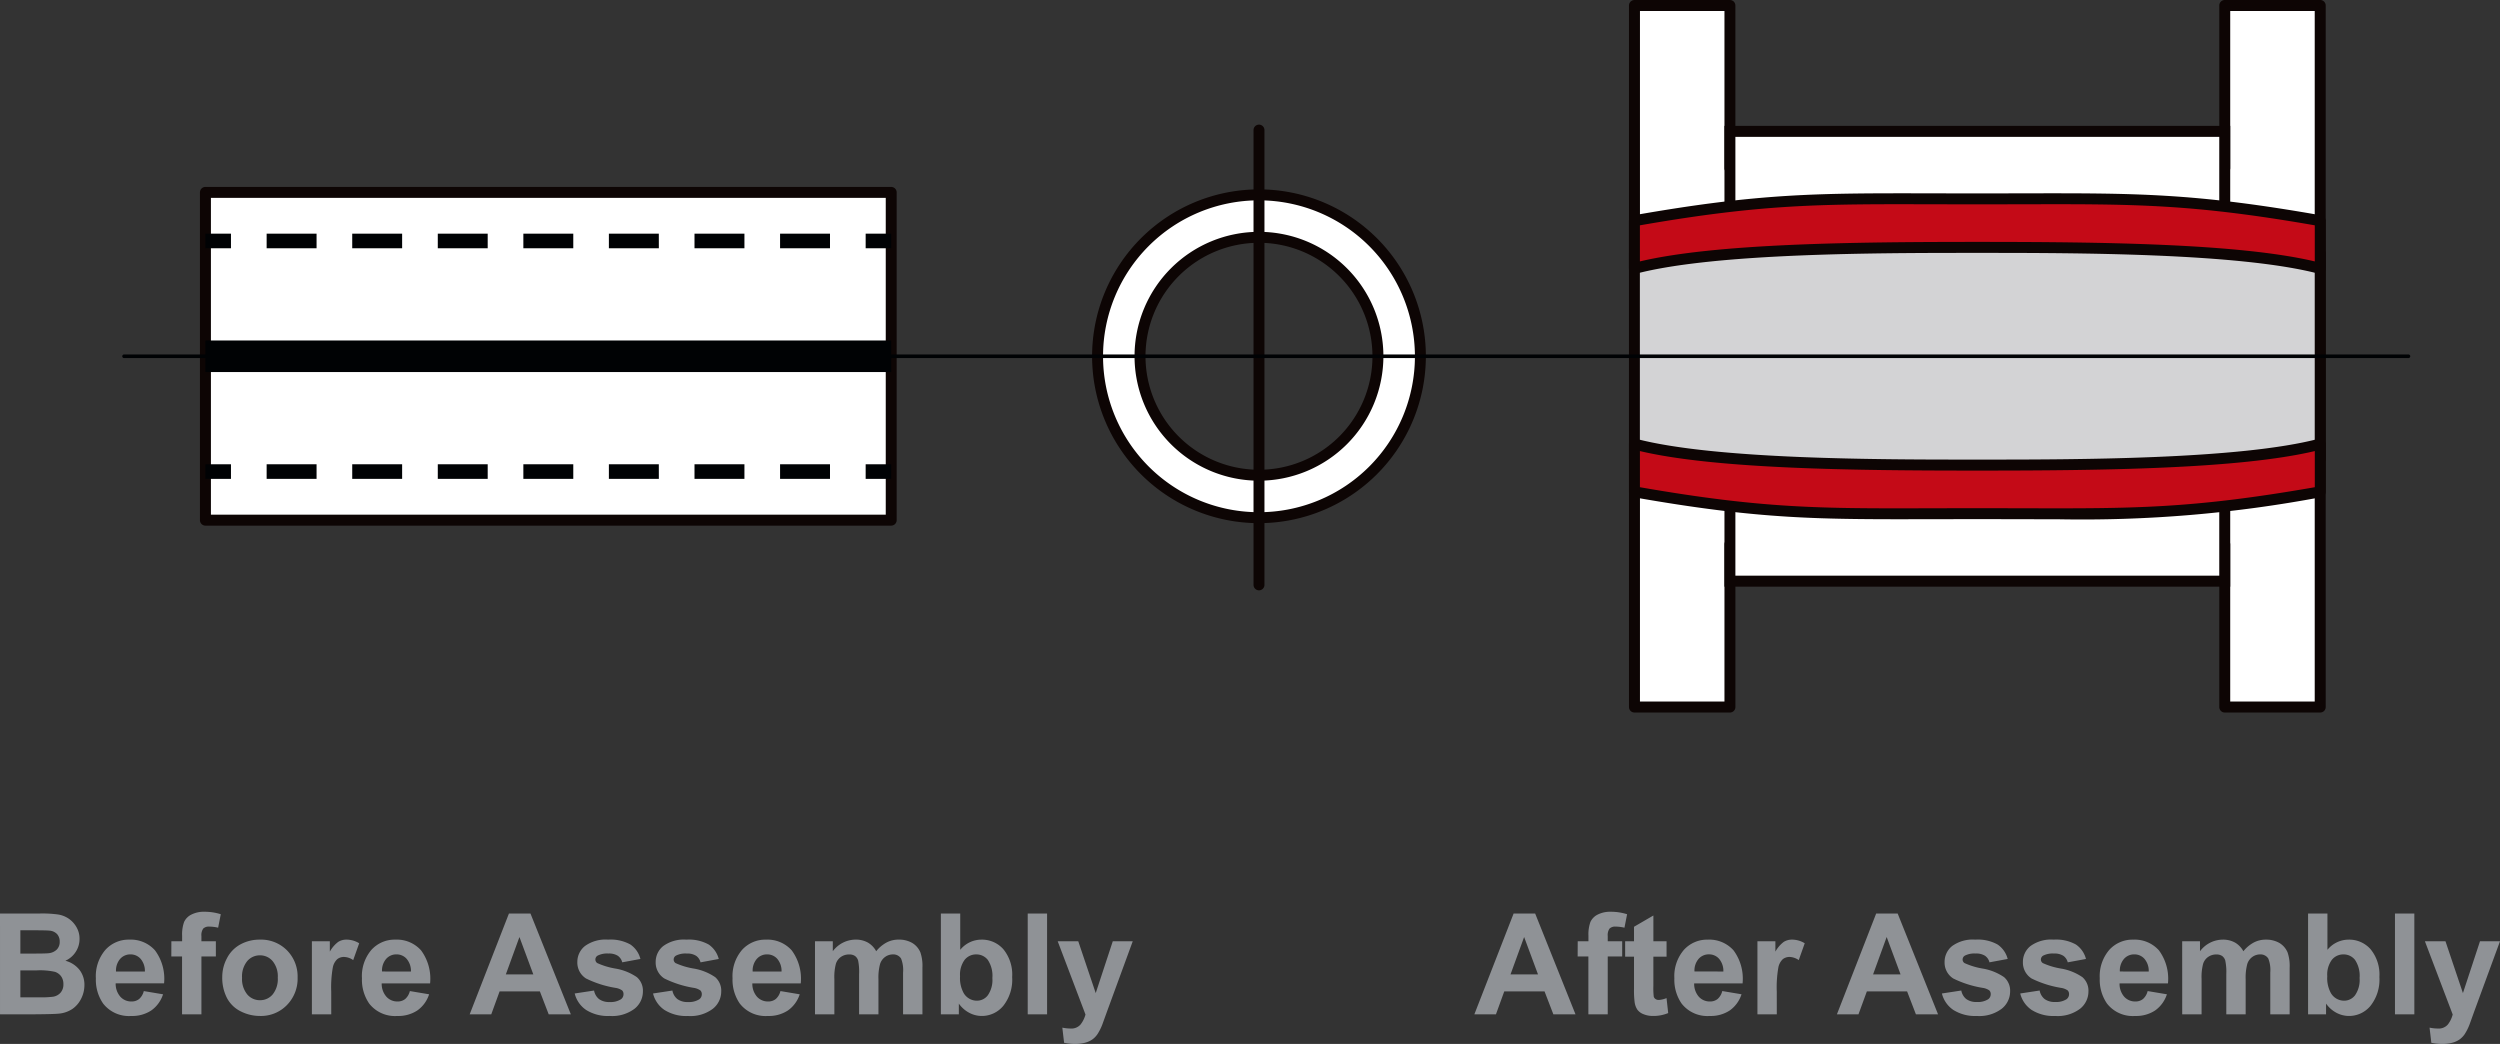
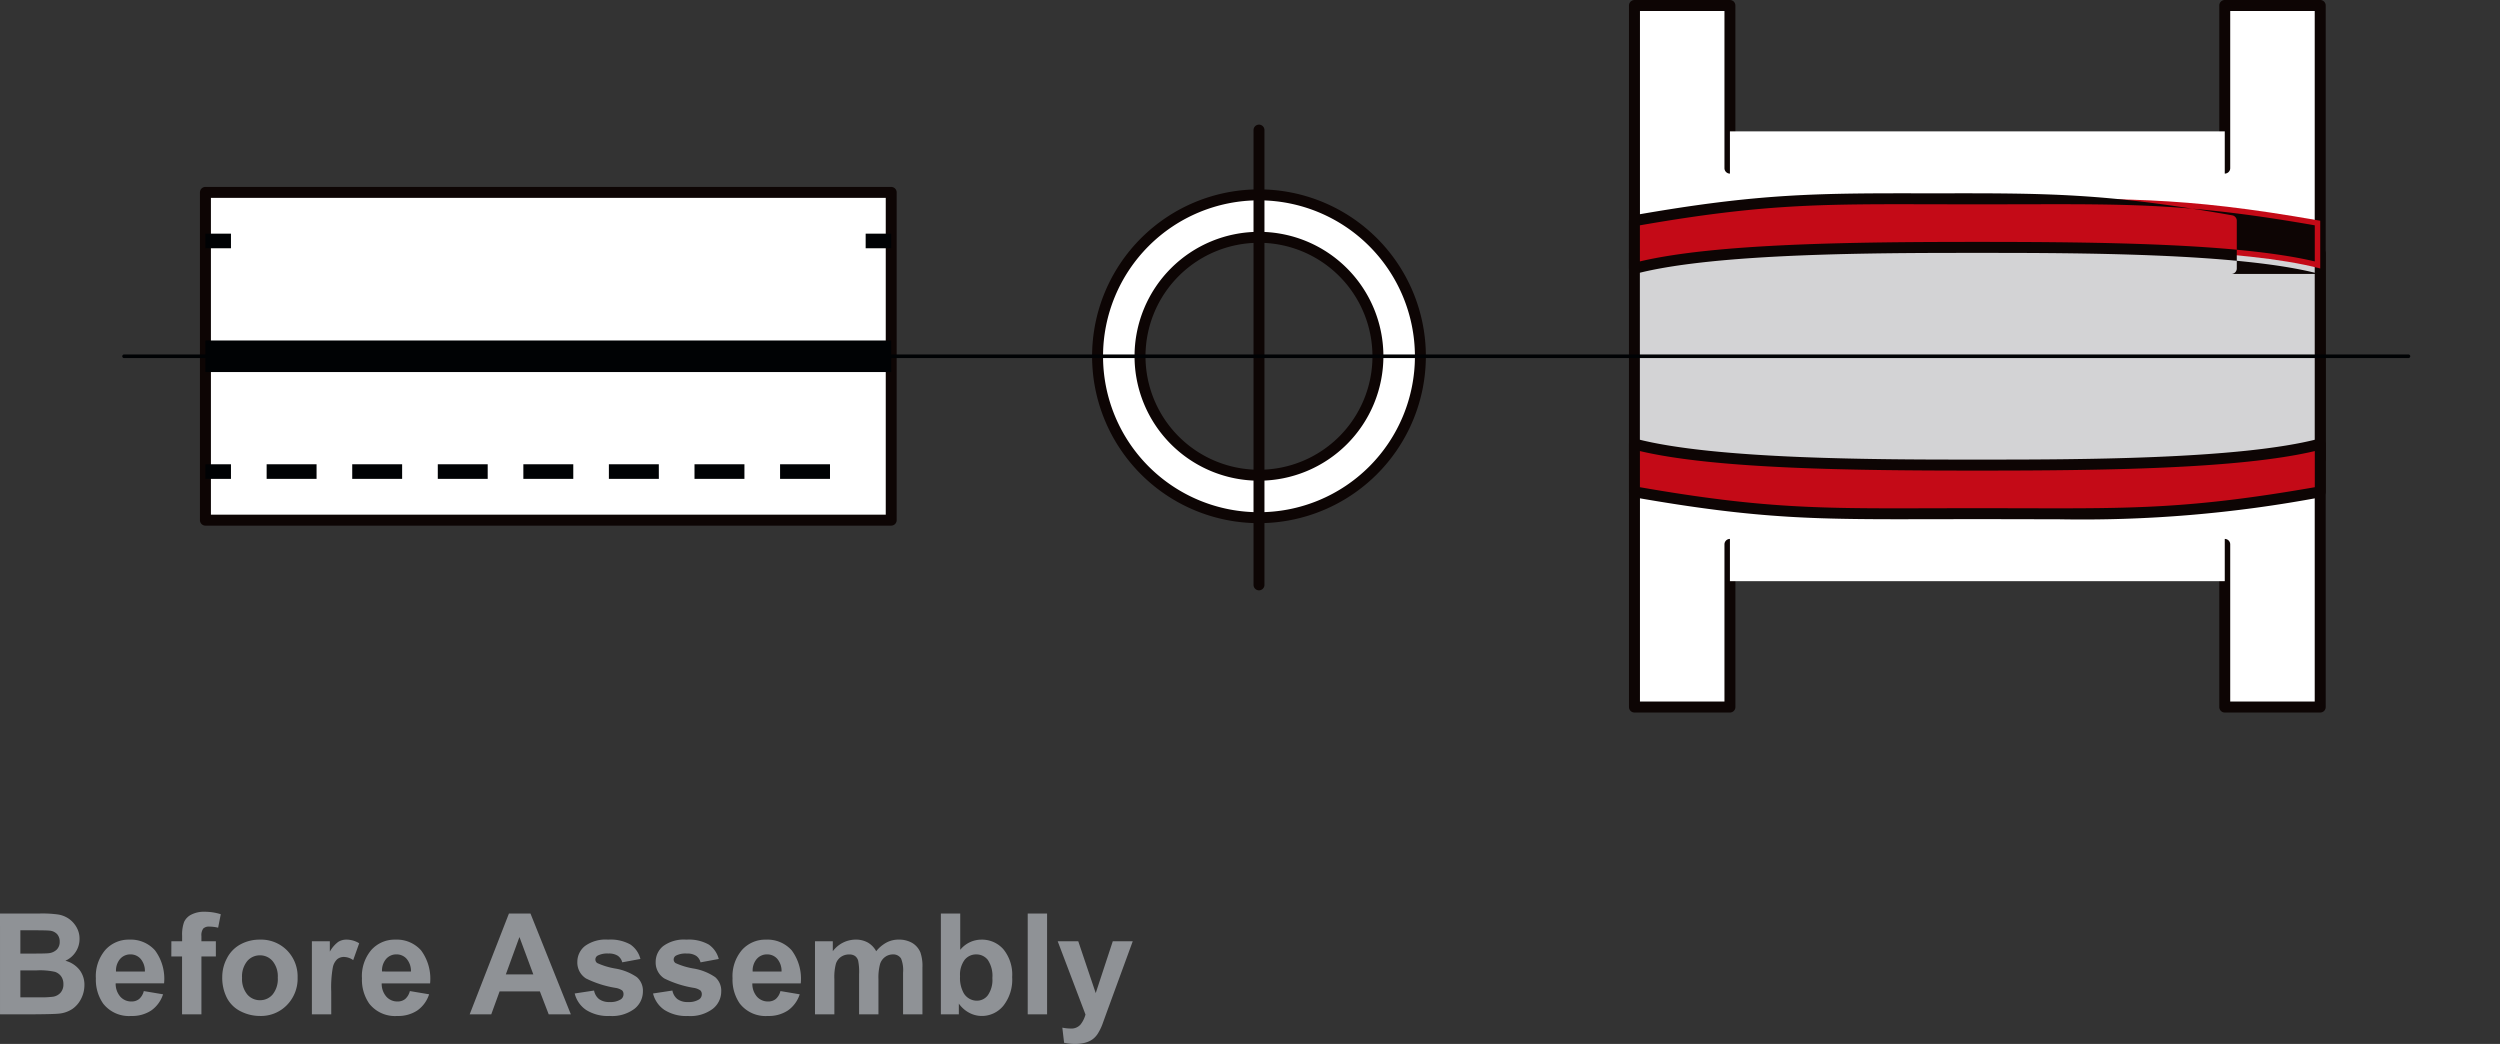
<svg xmlns="http://www.w3.org/2000/svg" width="284.023" height="118.603" viewBox="0 0 284.023 118.603">
  <rect x="0" y="0" width="284.023" height="118.603" fill="#333333" stroke="none" />
  <defs>
    <style>
      .cls-1 {
        fill: #8f9296;
      }

      .cls-2 {
        fill: #fff;
      }

      .cls-3 {
        fill: #0d0504;
      }

      .cls-4 {
        fill: #000204;
      }

      .cls-5 {
        fill: #d3d3d5;
      }

      .cls-6 {
        fill: #c40a17;
      }
    </style>
  </defs>
  <g id="グループ_2740" data-name="グループ 2740" transform="translate(-246.109 -4346.765)">
    <path id="パス_7354" data-name="パス 7354" class="cls-1" d="M-63.891-11.453h4.578a13.226,13.226,0,0,1,2.027.113,2.979,2.979,0,0,1,1.2.473,2.94,2.94,0,0,1,.879.957,2.593,2.593,0,0,1,.352,1.34,2.668,2.668,0,0,1-.434,1.477,2.687,2.687,0,0,1-1.176,1.008,3.014,3.014,0,0,1,1.609,1.039A2.758,2.758,0,0,1-54.3-3.32,3.4,3.4,0,0,1-54.66-1.8a3.061,3.061,0,0,1-.992,1.18A3.277,3.277,0,0,1-57.2-.078q-.578.062-2.789.078h-3.9Zm2.313,1.906V-6.9h1.516q1.352,0,1.68-.039a1.529,1.529,0,0,0,.934-.41,1.209,1.209,0,0,0,.34-.895,1.257,1.257,0,0,0-.293-.863,1.326,1.326,0,0,0-.871-.4q-.344-.039-1.977-.039Zm0,4.555V-1.93h2.141A10.461,10.461,0,0,0-57.852-2a1.433,1.433,0,0,0,.84-.457,1.407,1.407,0,0,0,.324-.973,1.494,1.494,0,0,0-.25-.875,1.413,1.413,0,0,0-.723-.523,7.856,7.856,0,0,0-2.051-.164Zm14.023,2.352,2.188.367A3.588,3.588,0,0,1-46.7-.441a3.913,3.913,0,0,1-2.277.629,3.712,3.712,0,0,1-3.2-1.414A4.751,4.751,0,0,1-53-4.086a4.581,4.581,0,0,1,1.078-3.23A3.551,3.551,0,0,1-49.2-8.484a3.683,3.683,0,0,1,2.922,1.223A5.41,5.41,0,0,1-45.25-3.516h-5.5A2.221,2.221,0,0,0-50.219-2a1.662,1.662,0,0,0,1.266.543,1.344,1.344,0,0,0,.867-.281A1.737,1.737,0,0,0-47.555-2.641Zm.125-2.219a2.114,2.114,0,0,0-.492-1.449,1.51,1.51,0,0,0-1.141-.5,1.525,1.525,0,0,0-1.187.523,2.025,2.025,0,0,0-.461,1.422ZM-44.422-8.3H-43.2v-.625a4.152,4.152,0,0,1,.223-1.562,1.76,1.76,0,0,1,.82-.84,3.147,3.147,0,0,1,1.512-.324,6.111,6.111,0,0,1,1.836.281l-.3,1.531a4.336,4.336,0,0,0-1.008-.125.9.9,0,0,0-.684.223,1.29,1.29,0,0,0-.207.855V-8.3h1.641V-6.57h-1.641V0h-2.2V-6.57h-1.219Zm5.781,4.031A4.488,4.488,0,0,1-38.1-6.383a3.7,3.7,0,0,1,1.527-1.562,4.533,4.533,0,0,1,2.207-.539,4.142,4.142,0,0,1,3.086,1.223,4.224,4.224,0,0,1,1.2,3.09,4.275,4.275,0,0,1-1.215,3.121A4.106,4.106,0,0,1-34.352.188a4.818,4.818,0,0,1-2.176-.516A3.537,3.537,0,0,1-38.1-1.84,5.037,5.037,0,0,1-38.641-4.266Zm2.25.117A2.749,2.749,0,0,0-35.8-2.258a1.862,1.862,0,0,0,1.445.656,1.85,1.85,0,0,0,1.441-.656,2.787,2.787,0,0,0,.582-1.906,2.736,2.736,0,0,0-.582-1.875A1.85,1.85,0,0,0-34.359-6.7a1.862,1.862,0,0,0-1.445.656A2.749,2.749,0,0,0-36.391-4.148ZM-26.258,0h-2.2V-8.3h2.039v1.18a3.546,3.546,0,0,1,.941-1.1,1.732,1.732,0,0,1,.949-.266,2.786,2.786,0,0,1,1.445.414l-.68,1.914a1.926,1.926,0,0,0-1.031-.359,1.219,1.219,0,0,0-.781.254,1.736,1.736,0,0,0-.5.918,13.041,13.041,0,0,0-.184,2.781Zm8.93-2.641,2.188.367A3.588,3.588,0,0,1-16.473-.441,3.913,3.913,0,0,1-18.75.188a3.712,3.712,0,0,1-3.2-1.414,4.751,4.751,0,0,1-.82-2.859A4.581,4.581,0,0,1-21.7-7.316a3.551,3.551,0,0,1,2.727-1.168,3.683,3.683,0,0,1,2.922,1.223,5.41,5.41,0,0,1,1.023,3.746h-5.5A2.221,2.221,0,0,0-19.992-2a1.662,1.662,0,0,0,1.266.543,1.344,1.344,0,0,0,.867-.281A1.737,1.737,0,0,0-17.328-2.641Zm.125-2.219A2.114,2.114,0,0,0-17.7-6.309a1.51,1.51,0,0,0-1.141-.5,1.525,1.525,0,0,0-1.187.523,2.025,2.025,0,0,0-.461,1.422ZM.961,0H-1.555l-1-2.6H-7.133L-8.078,0h-2.453L-6.07-11.453h2.445ZM-3.3-4.531l-1.578-4.25-1.547,4.25ZM1.4-2.367,3.6-2.7a1.614,1.614,0,0,0,.57.973,1.927,1.927,0,0,0,1.2.332,2.172,2.172,0,0,0,1.281-.312A.7.7,0,0,0,6.945-2.3a.576.576,0,0,0-.156-.414A1.749,1.749,0,0,0,6.055-3,11.843,11.843,0,0,1,2.688-4.07,2.137,2.137,0,0,1,1.7-5.937,2.3,2.3,0,0,1,2.555-7.75,3.977,3.977,0,0,1,5.2-8.484a4.607,4.607,0,0,1,2.531.555A2.835,2.835,0,0,1,8.867-6.289L6.8-5.906a1.28,1.28,0,0,0-.5-.742,1.843,1.843,0,0,0-1.059-.258,2.385,2.385,0,0,0-1.242.242.52.52,0,0,0-.25.445.485.485,0,0,0,.219.4A8.236,8.236,0,0,0,6.012-5.2a6.105,6.105,0,0,1,2.449.977,2.03,2.03,0,0,1,.688,1.633A2.506,2.506,0,0,1,8.2-.633a4.219,4.219,0,0,1-2.82.82A4.628,4.628,0,0,1,2.691-.5,3.168,3.168,0,0,1,1.4-2.367Zm8.9,0L12.5-2.7a1.614,1.614,0,0,0,.57.973,1.927,1.927,0,0,0,1.2.332,2.172,2.172,0,0,0,1.281-.312.7.7,0,0,0,.289-.586.576.576,0,0,0-.156-.414A1.749,1.749,0,0,0,14.953-3a11.843,11.843,0,0,1-3.367-1.07A2.137,2.137,0,0,1,10.6-5.937a2.3,2.3,0,0,1,.852-1.812,3.977,3.977,0,0,1,2.641-.734,4.607,4.607,0,0,1,2.531.555,2.835,2.835,0,0,1,1.141,1.641l-2.07.383a1.28,1.28,0,0,0-.5-.742,1.843,1.843,0,0,0-1.059-.258,2.385,2.385,0,0,0-1.242.242.52.52,0,0,0-.25.445.485.485,0,0,0,.219.4A8.236,8.236,0,0,0,14.91-5.2a6.105,6.105,0,0,1,2.449.977,2.03,2.03,0,0,1,.688,1.633,2.506,2.506,0,0,1-.953,1.961,4.219,4.219,0,0,1-2.82.82A4.628,4.628,0,0,1,11.59-.5,3.168,3.168,0,0,1,10.3-2.367Zm14.477-.273,2.188.367A3.588,3.588,0,0,1,25.629-.441a3.913,3.913,0,0,1-2.277.629,3.712,3.712,0,0,1-3.2-1.414,4.751,4.751,0,0,1-.82-2.859,4.581,4.581,0,0,1,1.078-3.23,3.551,3.551,0,0,1,2.727-1.168,3.683,3.683,0,0,1,2.922,1.223,5.41,5.41,0,0,1,1.023,3.746h-5.5A2.221,2.221,0,0,0,22.109-2a1.662,1.662,0,0,0,1.266.543,1.344,1.344,0,0,0,.867-.281A1.737,1.737,0,0,0,24.773-2.641ZM24.9-4.859a2.114,2.114,0,0,0-.492-1.449,1.51,1.51,0,0,0-1.141-.5,1.525,1.525,0,0,0-1.187.523,2.025,2.025,0,0,0-.461,1.422ZM28.7-8.3h2.023v1.133a3.256,3.256,0,0,1,2.586-1.32,2.785,2.785,0,0,1,1.383.328,2.522,2.522,0,0,1,.961.992,3.833,3.833,0,0,1,1.18-.992,2.894,2.894,0,0,1,1.352-.328,3.01,3.01,0,0,1,1.547.371,2.273,2.273,0,0,1,.945,1.09A4.727,4.727,0,0,1,40.906-5.3V0h-2.2V-4.742a3.528,3.528,0,0,0-.227-1.594,1.04,1.04,0,0,0-.937-.469,1.5,1.5,0,0,0-.867.281,1.56,1.56,0,0,0-.586.824,5.93,5.93,0,0,0-.18,1.715V0h-2.2V-4.547A6.307,6.307,0,0,0,33.6-6.109a1,1,0,0,0-.363-.523A1.148,1.148,0,0,0,32.57-6.8a1.6,1.6,0,0,0-.914.273,1.5,1.5,0,0,0-.582.789A5.865,5.865,0,0,0,30.9-4.031V0H28.7ZM43,0V-11.453h2.2v4.125A3.106,3.106,0,0,1,47.6-8.484a3.235,3.235,0,0,1,2.508,1.1A4.545,4.545,0,0,1,51.1-4.234,4.8,4.8,0,0,1,50.09-.961,3.157,3.157,0,0,1,47.633.188a3.037,3.037,0,0,1-1.4-.355,3.353,3.353,0,0,1-1.191-1.051V0Zm2.18-4.328a3.529,3.529,0,0,0,.406,1.906,1.737,1.737,0,0,0,1.516.875,1.553,1.553,0,0,0,1.238-.621,3.056,3.056,0,0,0,.512-1.957,3.24,3.24,0,0,0-.516-2.051,1.632,1.632,0,0,0-1.32-.629,1.654,1.654,0,0,0-1.312.613A2.816,2.816,0,0,0,45.18-4.328ZM52.867,0V-11.453h2.2V0Zm3.406-8.3h2.336l1.984,5.891L62.531-8.3H64.8L61.875-.312l-.523,1.445A5.892,5.892,0,0,1,60.8,2.242a2.4,2.4,0,0,1-.6.621,2.63,2.63,0,0,1-.836.371,4.341,4.341,0,0,1-1.121.133A5.816,5.816,0,0,1,57,3.234l-.2-1.719a4.857,4.857,0,0,0,.93.1,1.378,1.378,0,0,0,1.133-.449A3.117,3.117,0,0,0,59.43.023Z" transform="translate(310 4462)" />
-     <path id="パス_7353" data-name="パス 7353" class="cls-1" d="M-46.9,0h-2.516l-1-2.6h-4.578L-55.937,0h-2.453l4.461-11.453h2.445Zm-4.258-4.531-1.578-4.25-1.547,4.25ZM-46.648-8.3h1.219v-.625a4.152,4.152,0,0,1,.223-1.562,1.76,1.76,0,0,1,.82-.84,3.147,3.147,0,0,1,1.512-.324,6.111,6.111,0,0,1,1.836.281l-.3,1.531a4.336,4.336,0,0,0-1.008-.125.9.9,0,0,0-.684.223,1.29,1.29,0,0,0-.207.855V-8.3h1.641V-6.57h-1.641V0h-2.2V-6.57h-1.219Zm10.094,0v1.75h-1.5V-3.2a8.317,8.317,0,0,0,.043,1.184.482.482,0,0,0,.2.277.619.619,0,0,0,.371.109,2.84,2.84,0,0,0,.883-.211l.188,1.7a4.364,4.364,0,0,1-1.734.328,2.751,2.751,0,0,1-1.07-.2,1.562,1.562,0,0,1-.7-.516,2.035,2.035,0,0,1-.309-.855,10.641,10.641,0,0,1-.07-1.547V-6.547h-1.008V-8.3h1.008V-9.945l2.2-1.281V-8.3Zm6.328,5.656,2.188.367A3.588,3.588,0,0,1-29.371-.441a3.913,3.913,0,0,1-2.277.629,3.712,3.712,0,0,1-3.2-1.414,4.751,4.751,0,0,1-.82-2.859,4.581,4.581,0,0,1,1.078-3.23,3.551,3.551,0,0,1,2.727-1.168,3.683,3.683,0,0,1,2.922,1.223,5.41,5.41,0,0,1,1.023,3.746h-5.5A2.221,2.221,0,0,0-32.891-2a1.662,1.662,0,0,0,1.266.543,1.344,1.344,0,0,0,.867-.281A1.737,1.737,0,0,0-30.227-2.641Zm.125-2.219a2.114,2.114,0,0,0-.492-1.449,1.51,1.51,0,0,0-1.141-.5,1.525,1.525,0,0,0-1.187.523,2.025,2.025,0,0,0-.461,1.422ZM-24.031,0h-2.2V-8.3h2.039v1.18a3.546,3.546,0,0,1,.941-1.1,1.732,1.732,0,0,1,.949-.266,2.786,2.786,0,0,1,1.445.414l-.68,1.914a1.926,1.926,0,0,0-1.031-.359,1.219,1.219,0,0,0-.781.254,1.736,1.736,0,0,0-.5.918,13.041,13.041,0,0,0-.184,2.781Zm18.32,0H-8.227l-1-2.6H-13.8L-14.75,0H-17.2l4.461-11.453H-10.3ZM-9.969-4.531l-1.578-4.25-1.547,4.25Zm4.7,2.164,2.2-.336a1.614,1.614,0,0,0,.57.973A1.927,1.927,0,0,0-1.3-1.4,2.172,2.172,0,0,0-.016-1.711.7.7,0,0,0,.273-2.3a.576.576,0,0,0-.156-.414A1.749,1.749,0,0,0-.617-3,11.843,11.843,0,0,1-3.984-4.07a2.137,2.137,0,0,1-.984-1.867A2.3,2.3,0,0,1-4.117-7.75a3.977,3.977,0,0,1,2.641-.734,4.607,4.607,0,0,1,2.531.555A2.835,2.835,0,0,1,2.2-6.289l-2.07.383a1.28,1.28,0,0,0-.5-.742,1.843,1.843,0,0,0-1.059-.258,2.385,2.385,0,0,0-1.242.242.52.52,0,0,0-.25.445.485.485,0,0,0,.219.4A8.236,8.236,0,0,0-.66-5.2a6.105,6.105,0,0,1,2.449.977,2.03,2.03,0,0,1,.688,1.633A2.506,2.506,0,0,1,1.523-.633,4.219,4.219,0,0,1-1.3.188,4.628,4.628,0,0,1-3.98-.5,3.168,3.168,0,0,1-5.273-2.367Zm8.9,0,2.2-.336a1.614,1.614,0,0,0,.57.973A1.927,1.927,0,0,0,7.6-1.4a2.172,2.172,0,0,0,1.281-.312A.7.7,0,0,0,9.172-2.3a.576.576,0,0,0-.156-.414A1.749,1.749,0,0,0,8.281-3,11.843,11.843,0,0,1,4.914-4.07,2.137,2.137,0,0,1,3.93-5.937,2.3,2.3,0,0,1,4.781-7.75a3.977,3.977,0,0,1,2.641-.734,4.607,4.607,0,0,1,2.531.555,2.835,2.835,0,0,1,1.141,1.641l-2.07.383a1.28,1.28,0,0,0-.5-.742,1.843,1.843,0,0,0-1.059-.258,2.385,2.385,0,0,0-1.242.242.52.52,0,0,0-.25.445.485.485,0,0,0,.219.4A8.236,8.236,0,0,0,8.238-5.2a6.105,6.105,0,0,1,2.449.977,2.03,2.03,0,0,1,.688,1.633,2.506,2.506,0,0,1-.953,1.961A4.219,4.219,0,0,1,7.6.188,4.628,4.628,0,0,1,4.918-.5,3.168,3.168,0,0,1,3.625-2.367ZM18.1-2.641l2.188.367A3.588,3.588,0,0,1,18.957-.441,3.913,3.913,0,0,1,16.68.188a3.712,3.712,0,0,1-3.2-1.414,4.751,4.751,0,0,1-.82-2.859,4.581,4.581,0,0,1,1.078-3.23,3.551,3.551,0,0,1,2.727-1.168,3.683,3.683,0,0,1,2.922,1.223,5.41,5.41,0,0,1,1.023,3.746h-5.5A2.221,2.221,0,0,0,15.438-2a1.662,1.662,0,0,0,1.266.543,1.344,1.344,0,0,0,.867-.281A1.737,1.737,0,0,0,18.1-2.641Zm.125-2.219a2.114,2.114,0,0,0-.492-1.449,1.51,1.51,0,0,0-1.141-.5,1.525,1.525,0,0,0-1.187.523,2.025,2.025,0,0,0-.461,1.422Zm3.8-3.437h2.023v1.133a3.256,3.256,0,0,1,2.586-1.32,2.785,2.785,0,0,1,1.383.328,2.522,2.522,0,0,1,.961.992,3.833,3.833,0,0,1,1.18-.992,2.894,2.894,0,0,1,1.352-.328,3.01,3.01,0,0,1,1.547.371,2.273,2.273,0,0,1,.945,1.09A4.727,4.727,0,0,1,34.234-5.3V0h-2.2V-4.742a3.528,3.528,0,0,0-.227-1.594,1.04,1.04,0,0,0-.937-.469,1.5,1.5,0,0,0-.867.281,1.56,1.56,0,0,0-.586.824,5.93,5.93,0,0,0-.18,1.715V0h-2.2V-4.547a6.307,6.307,0,0,0-.117-1.562,1,1,0,0,0-.363-.523A1.148,1.148,0,0,0,25.9-6.8a1.6,1.6,0,0,0-.914.273,1.5,1.5,0,0,0-.582.789,5.865,5.865,0,0,0-.176,1.711V0h-2.2ZM36.328,0V-11.453h2.2v4.125A3.106,3.106,0,0,1,40.93-8.484a3.235,3.235,0,0,1,2.508,1.1,4.545,4.545,0,0,1,.992,3.152A4.8,4.8,0,0,1,43.418-.961,3.157,3.157,0,0,1,40.961.188a3.037,3.037,0,0,1-1.4-.355,3.353,3.353,0,0,1-1.191-1.051V0Zm2.18-4.328a3.529,3.529,0,0,0,.406,1.906,1.737,1.737,0,0,0,1.516.875,1.553,1.553,0,0,0,1.238-.621,3.056,3.056,0,0,0,.512-1.957,3.24,3.24,0,0,0-.516-2.051,1.632,1.632,0,0,0-1.32-.629,1.654,1.654,0,0,0-1.312.613A2.816,2.816,0,0,0,38.508-4.328ZM46.2,0V-11.453h2.2V0ZM49.6-8.3h2.336l1.984,5.891L55.859-8.3h2.273L55.2-.312,54.68,1.133a5.892,5.892,0,0,1-.551,1.109,2.4,2.4,0,0,1-.6.621,2.63,2.63,0,0,1-.836.371,4.341,4.341,0,0,1-1.121.133,5.816,5.816,0,0,1-1.242-.133l-.2-1.719a4.857,4.857,0,0,0,.93.1A1.378,1.378,0,0,0,52.2,1.168,3.117,3.117,0,0,0,52.758.023Z" transform="translate(472 4462)" />
    <g id="グループ_2490" data-name="グループ 2490" transform="translate(260 4346.765)">
      <g id="グループ_2481" data-name="グループ 2481" transform="translate(8.825 21.237)">
        <rect id="長方形_505" data-name="長方形 505" class="cls-2" width="77.912" height="37.232" transform="translate(0.621 0.622)" />
        <path id="パス_5107" data-name="パス 5107" class="cls-3" d="M757.286,217.6H679.374a.621.621,0,0,1-.621-.621V179.743a.622.622,0,0,1,.621-.623h77.912a.623.623,0,0,1,.621.623v37.232A.622.622,0,0,1,757.286,217.6ZM680,216.352h76.667V180.364H680Z" transform="translate(-678.753 -179.12)" />
      </g>
      <g id="グループ_2482" data-name="グループ 2482" transform="translate(9.447 26.546)">
        <rect id="長方形_506" data-name="長方形 506" class="cls-4" width="2.902" height="1.659" />
-         <path id="パス_5108" data-name="パス 5108" class="cls-4" d="M746.72,183.557h-5.672V181.9h5.672Zm-9.721,0h-5.672V181.9H737Zm-9.723,0H721.6V181.9h5.672Zm-9.721,0h-5.672V181.9h5.672Zm-9.723,0h-5.67V181.9h5.67Zm-9.721,0h-5.67V181.9h5.67Zm-9.721,0h-5.672V181.9h5.672Z" transform="translate(-675.763 -181.898)" />
        <rect id="長方形_507" data-name="長方形 507" class="cls-4" width="2.902" height="1.659" transform="translate(75.009)" />
      </g>
      <g id="グループ_2483" data-name="グループ 2483" transform="translate(9.447 52.745)">
        <rect id="長方形_508" data-name="長方形 508" class="cls-4" width="2.902" height="1.659" transform="translate(0 0.001)" />
        <path id="パス_5109" data-name="パス 5109" class="cls-4" d="M746.72,197.269h-5.672v-1.661h5.672Zm-9.721,0h-5.672v-1.661H737Zm-9.723,0H721.6v-1.661h5.672Zm-9.721,0h-5.672v-1.661h5.672Zm-9.723,0h-5.67v-1.661h5.67Zm-9.721,0h-5.67v-1.661h5.67Zm-9.721,0h-5.672v-1.661h5.672Z" transform="translate(-675.763 -195.608)" />
-         <rect id="長方形_509" data-name="長方形 509" class="cls-4" width="2.902" height="1.659" transform="translate(75.009 0.001)" />
      </g>
      <rect id="長方形_510" data-name="長方形 510" class="cls-4" width="77.912" height="3.585" transform="translate(9.446 38.683)" />
      <g id="グループ_2484" data-name="グループ 2484" transform="translate(110.181 21.516)">
        <path id="パス_5110" data-name="パス 5110" class="cls-2" d="M750.454,179.591a18.338,18.338,0,1,0,18.338,18.338A18.338,18.338,0,0,0,750.454,179.591Zm0,31.853a13.514,13.514,0,1,1,13.515-13.515A13.514,13.514,0,0,1,750.454,211.444Z" transform="translate(-731.495 -178.97)" />
        <path id="パス_5111" data-name="パス 5111" class="cls-3" d="M750.752,217.186a18.96,18.96,0,1,1,18.959-18.961A18.982,18.982,0,0,1,750.752,217.186Zm0-36.676a17.716,17.716,0,1,0,17.715,17.715A17.737,17.737,0,0,0,750.752,180.51Zm0,31.851a14.136,14.136,0,1,1,14.134-14.136A14.153,14.153,0,0,1,750.752,212.361Zm0-27.027a12.892,12.892,0,1,0,12.891,12.892A12.907,12.907,0,0,0,750.752,185.333Z" transform="translate(-731.791 -179.266)" />
      </g>
      <path id="パス_5112" data-name="パス 5112" class="cls-3" d="M742.009,228.326a.622.622,0,0,1-.621-.623V176.037a.621.621,0,1,1,1.242,0V227.7A.621.621,0,0,1,742.009,228.326Z" transform="translate(-612.867 -161.257)" />
      <g id="グループ_2485" data-name="グループ 2485" transform="translate(171.176 0)">
        <path id="パス_5113" data-name="パス 5113" class="cls-2" d="M764.034,208.185v39.852h10.848V229.559H831.1v18.478h10.848v-79.7H831.1v18.478H774.882V168.333H764.034Z" transform="translate(-763.413 -167.71)" />
        <path id="パス_5114" data-name="パス 5114" class="cls-3" d="M842.242,248.957H831.395a.621.621,0,0,1-.621-.623V230.479H775.8v17.854a.621.621,0,0,1-.621.623H764.33a.622.622,0,0,1-.621-.623v-79.7a.621.621,0,0,1,.621-.623h10.847a.621.621,0,0,1,.621.623v17.856h54.976V168.63a.621.621,0,0,1,.621-.623h10.847a.623.623,0,0,1,.621.623v79.7A.623.623,0,0,1,842.242,248.957Zm-10.226-1.246h9.6V169.253h-9.6v17.854a.622.622,0,0,1-.621.623H775.177a.621.621,0,0,1-.621-.623V169.253h-9.6v78.458h9.6V229.856a.621.621,0,0,1,.621-.623h56.218a.622.622,0,0,1,.621.623Z" transform="translate(-763.709 -168.007)" />
      </g>
      <g id="グループ_2486" data-name="グループ 2486" transform="translate(182.023 14.302)">
        <rect id="長方形_511" data-name="長方形 511" class="cls-2" width="56.217" height="51.101" transform="translate(0.622 0.623)" />
-         <path id="パス_5115" data-name="パス 5115" class="cls-3" d="M826.845,227.837h-57.46V175.491h57.46Zm-56.218-1.246H825.6V176.737H770.627Z" transform="translate(-769.385 -175.491)" />
      </g>
      <g id="グループ_2487" data-name="グループ 2487" transform="translate(171.174 25.009)">
        <path id="パス_5116" data-name="パス 5116" class="cls-5" d="M764.034,184.59c20.144-3.786,52.014-4.669,77.912,0v23.354c-13.853,2.9-57.042,5.309-77.912,0Z" transform="translate(-763.411 -180.805)" />
        <path id="パス_5117" data-name="パス 5117" class="cls-3" d="M799.849,211.983c-13.391,0-26.721-.87-35.671-3.145a.624.624,0,0,1-.468-.6l0-23.354a.621.621,0,0,1,.506-.611c18.43-3.463,50.745-4.938,78.137,0a.619.619,0,0,1,.512.611v23.354a.622.622,0,0,1-.5.61C834.13,210.565,816.945,211.983,799.849,211.983Zm-34.9-4.235c20.172,4.938,61.737,2.949,76.669-.021V185.4c-26.886-4.76-58.387-3.358-76.671,0Z" transform="translate(-763.708 -181.094)" />
      </g>
      <g id="グループ_2488" data-name="グループ 2488" transform="translate(171.174 21.959)">
        <path id="パス_5118" data-name="パス 5118" class="cls-6" d="M802.99,179.837c-16.57,0-22.777-.367-38.956,2.482v5.425c8.733-2.3,26.108-2.391,38.956-2.391s30.222.092,38.956,2.391V182.32C825.765,179.47,819.56,179.837,802.99,179.837Z" transform="translate(-763.411 -179.202)" />
-         <path id="パス_5119" data-name="パス 5119" class="cls-3" d="M842.243,188.661a.632.632,0,0,1-.159-.019c-9-2.372-27.654-2.372-38.8-2.372s-29.793,0-38.8,2.372a.636.636,0,0,1-.537-.109.624.624,0,0,1-.243-.493v-5.425a.619.619,0,0,1,.514-.611c14.48-2.549,21-2.524,34.016-2.5l5.049.01,5.049-.01c13.014-.023,19.534-.048,34.014,2.5a.62.62,0,0,1,.514.611v5.425a.62.62,0,0,1-.621.621Zm-77.292-5.523v4.1c8.643-2.041,24.277-2.217,38.337-2.217s29.693.176,38.335,2.217v-4.1c-14.013-2.44-20.492-2.421-33.284-2.391l-5.051.008-5.053-.008C785.467,180.717,778.963,180.7,764.95,183.139Z" transform="translate(-763.708 -179.498)" />
+         <path id="パス_5119" data-name="パス 5119" class="cls-3" d="M842.243,188.661a.632.632,0,0,1-.159-.019c-9-2.372-27.654-2.372-38.8-2.372s-29.793,0-38.8,2.372a.636.636,0,0,1-.537-.109.624.624,0,0,1-.243-.493v-5.425a.619.619,0,0,1,.514-.611c14.48-2.549,21-2.524,34.016-2.5c13.014-.023,19.534-.048,34.014,2.5a.62.62,0,0,1,.514.611v5.425a.62.62,0,0,1-.621.621Zm-77.292-5.523v4.1c8.643-2.041,24.277-2.217,38.337-2.217s29.693.176,38.335,2.217v-4.1c-14.013-2.44-20.492-2.421-33.284-2.391l-5.051.008-5.053-.008C785.467,180.717,778.963,180.7,764.95,183.139Z" transform="translate(-763.708 -179.498)" />
      </g>
      <g id="グループ_2489" data-name="グループ 2489" transform="translate(171.174 49.827)">
        <path id="パス_5120" data-name="パス 5120" class="cls-6" d="M802.99,202.313c-16.57,0-22.777.367-38.956-2.482v-5.423c8.733,2.3,26.108,2.389,38.956,2.389s30.222-.092,38.956-2.389v5.423C825.765,202.68,819.56,202.313,802.99,202.313Z" transform="translate(-763.411 -193.784)" />
        <path id="パス_5121" data-name="パス 5121" class="cls-3" d="M812.353,203.246c-1.277,0-2.607,0-4.017-.006l-5.049-.008-5.049.008c-13,.027-19.536.05-34.016-2.5a.623.623,0,0,1-.514-.613V194.7a.621.621,0,0,1,.243-.493.613.613,0,0,1,.537-.109c9,2.37,27.656,2.37,38.8,2.37s29.8,0,38.8-2.37a.614.614,0,0,1,.537.109.621.621,0,0,1,.243.493v5.423a.623.623,0,0,1-.514.613A146.162,146.162,0,0,1,812.353,203.246Zm-47.4-3.64c14.015,2.44,20.505,2.431,33.284,2.391l5.053-.01,5.051.01c12.792.036,19.27.05,33.284-2.391V195.5c-8.638,2.041-24.276,2.217-38.335,2.217s-29.7-.176-38.337-2.217Z" transform="translate(-763.708 -194.081)" />
      </g>
      <path id="パス_5122" data-name="パス 5122" class="cls-4" d="M933.865,189.492H674.341a.206.206,0,0,1,0-.413H933.865a.206.206,0,1,1,0,.413Z" transform="translate(-674.135 -148.81)" />
    </g>
  </g>
</svg>